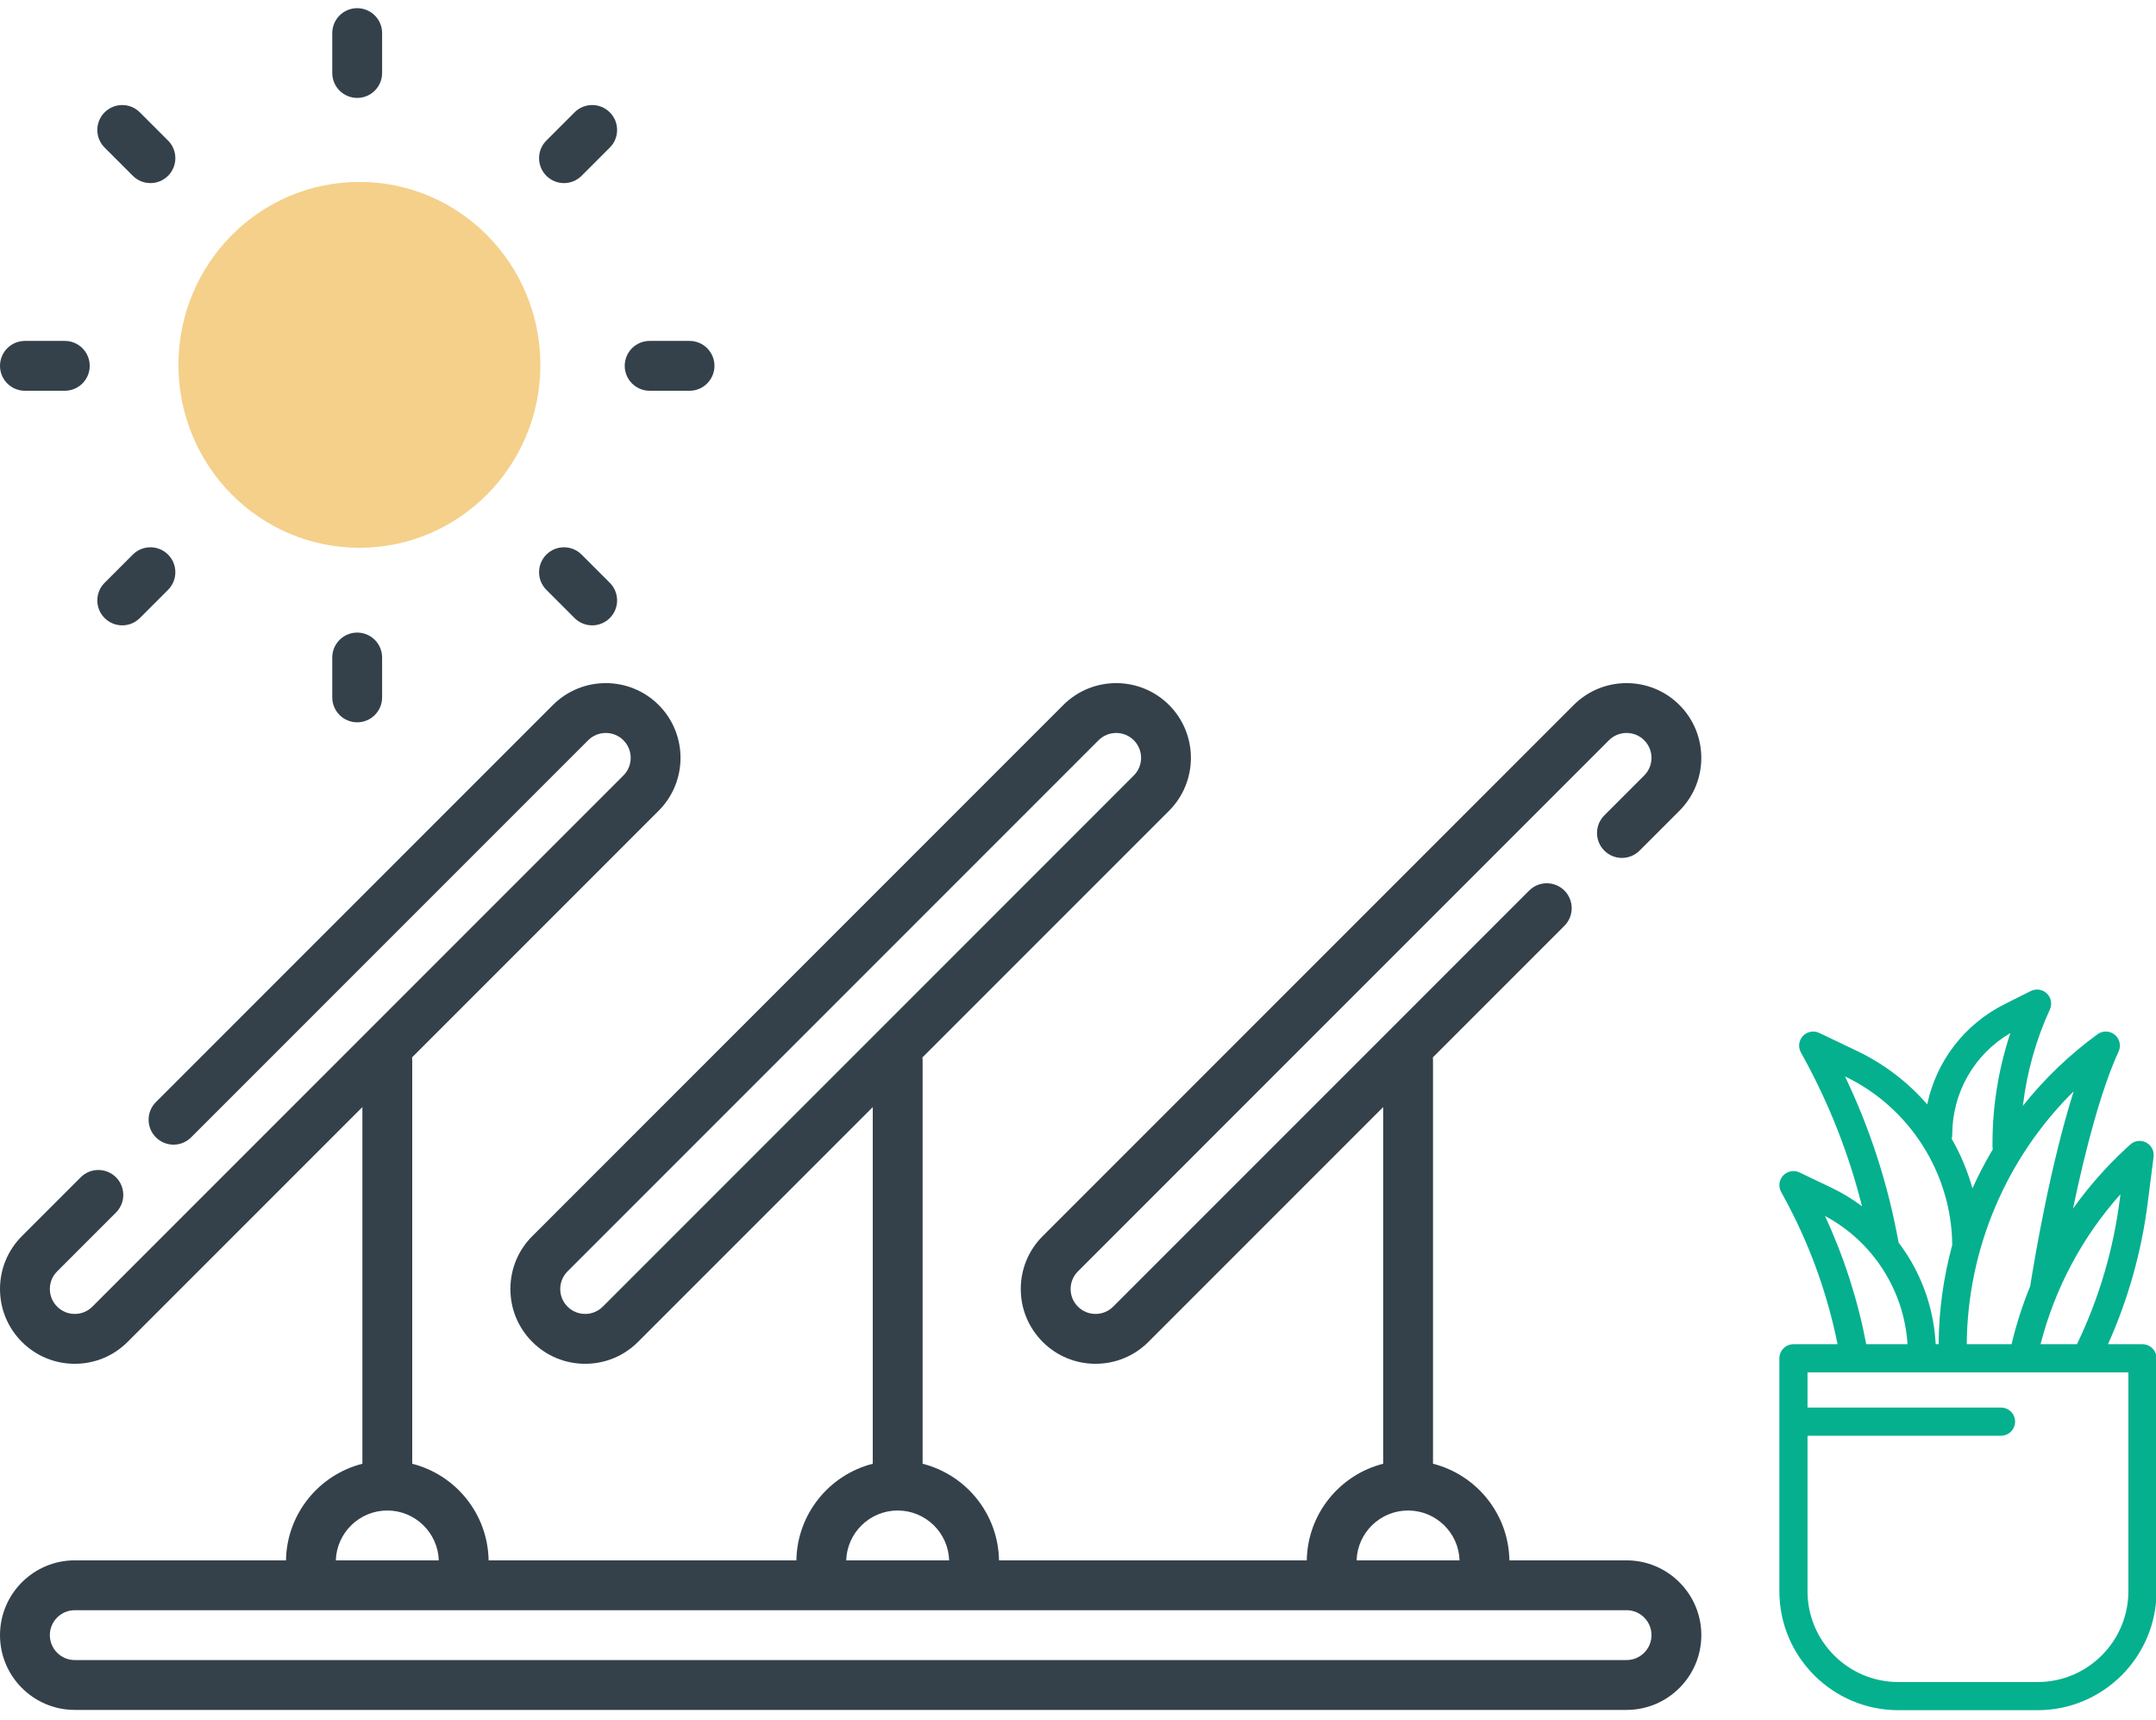
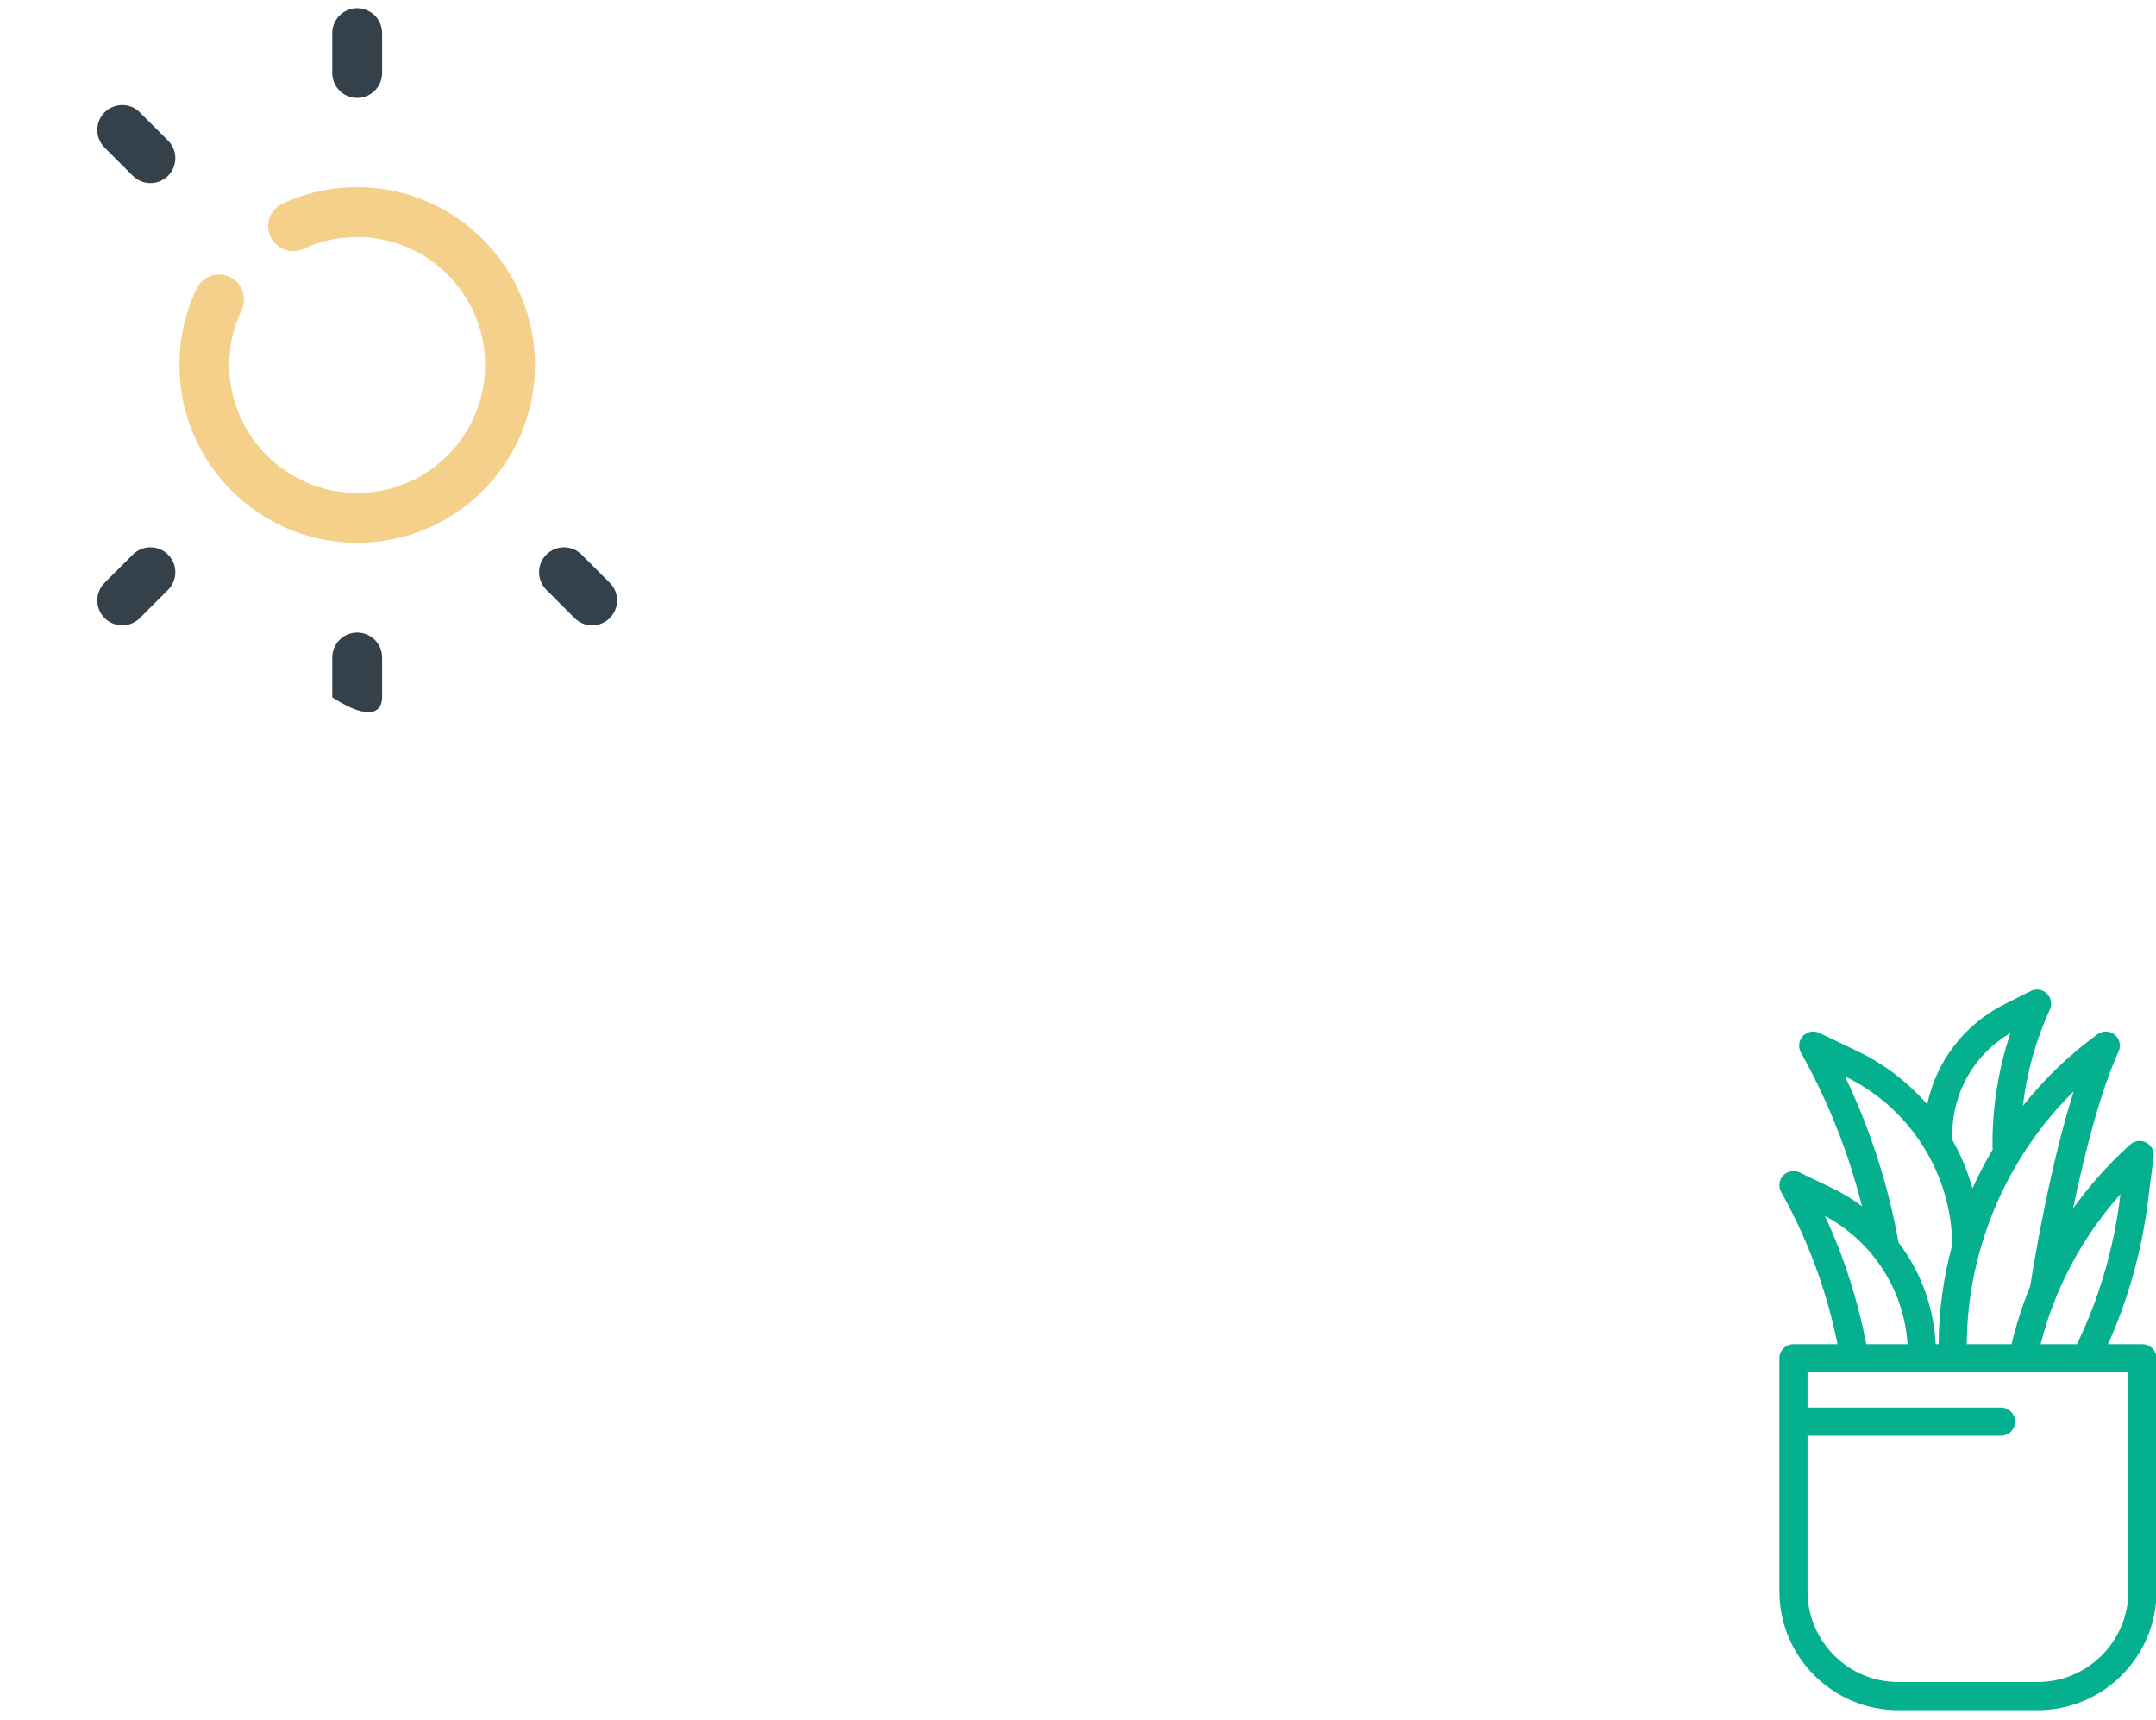
<svg xmlns="http://www.w3.org/2000/svg" width="168" height="134" viewBox="0 0 168 134" fill="none">
-   <path d="M126.746 121.56H117.615C117.556 117.932 115.041 114.892 111.663 114.034V82.594C111.663 82.52 111.658 82.448 111.65 82.377L121.901 72.126C122.66 71.367 122.66 70.138 121.901 69.379C121.143 68.621 119.913 68.621 119.155 69.379L86.74 101.794C86.374 102.16 85.886 102.362 85.367 102.362C84.849 102.362 84.361 102.16 83.994 101.793C83.627 101.427 83.425 100.939 83.425 100.42C83.425 99.902 83.627 99.414 83.994 99.047L125.373 57.669C126.13 56.912 127.362 56.912 128.119 57.669C128.876 58.426 128.876 59.658 128.119 60.415L125.012 63.522C124.254 64.281 124.254 65.51 125.012 66.268C125.77 67.026 127 67.026 127.758 66.268L130.865 63.161C133.137 60.89 133.137 57.194 130.865 54.922C128.594 52.651 124.898 52.651 122.626 54.922L81.248 96.301C80.147 97.401 79.541 98.864 79.541 100.42C79.541 101.976 80.148 103.439 81.248 104.54C82.348 105.64 83.811 106.246 85.367 106.246C86.924 106.246 88.386 105.64 89.487 104.54L107.779 86.248V114.034C104.401 114.891 101.886 117.932 101.827 121.559H77.844C77.785 117.932 75.27 114.891 71.892 114.034V82.594C71.892 82.521 71.887 82.448 71.879 82.377L91.095 63.162V63.162C93.366 60.89 93.366 57.194 91.095 54.923C88.823 52.651 85.128 52.651 82.856 54.923L41.477 96.301C40.377 97.401 39.771 98.864 39.771 100.42C39.771 101.976 40.377 103.439 41.477 104.54C42.578 105.64 44.04 106.246 45.597 106.246C47.153 106.246 48.616 105.64 49.716 104.54L68.008 86.248V114.034C64.63 114.891 62.115 117.932 62.056 121.559H38.073C38.015 117.932 35.5 114.891 32.121 114.034V82.594C32.121 82.52 32.117 82.448 32.108 82.377L51.324 63.161C53.595 60.89 53.595 57.194 51.324 54.922C49.053 52.651 45.357 52.651 43.085 54.922L12.148 85.859C11.39 86.618 11.39 87.847 12.148 88.605C12.907 89.364 14.136 89.364 14.894 88.605L45.831 57.669C46.589 56.912 47.821 56.912 48.577 57.669C49.334 58.426 49.334 59.658 48.577 60.415L7.199 101.794C6.832 102.16 6.345 102.362 5.826 102.362C5.307 102.362 4.82 102.16 4.453 101.793C4.086 101.427 3.884 100.939 3.884 100.42C3.884 99.902 4.086 99.414 4.453 99.047L9.037 94.463C9.796 93.704 9.796 92.475 9.037 91.716C8.279 90.958 7.049 90.958 6.291 91.716L1.706 96.301C0.606 97.401 0 98.864 0 100.42C0 101.976 0.606 103.439 1.706 104.54C2.807 105.64 4.27 106.246 5.826 106.246C7.382 106.246 8.845 105.64 9.945 104.54L28.238 86.248V114.034C24.859 114.891 22.344 117.932 22.285 121.559H5.826C2.613 121.56 0 124.173 0 127.385C0 130.598 2.613 133.211 5.826 133.211H126.746C129.958 133.211 132.572 130.598 132.572 127.385C132.572 124.173 129.958 121.56 126.746 121.56ZM46.97 101.794C46.603 102.16 46.115 102.362 45.597 102.362C45.078 102.362 44.59 102.16 44.224 101.793C43.857 101.427 43.655 100.939 43.655 100.42C43.655 99.902 43.857 99.414 44.224 99.047L85.602 57.669C85.981 57.29 86.478 57.101 86.975 57.101C87.472 57.101 87.97 57.29 88.348 57.669C89.106 58.426 89.106 59.658 88.348 60.415L46.97 101.794ZM109.721 117.676C111.89 117.676 113.663 119.406 113.732 121.56H105.709C105.778 119.406 107.551 117.676 109.721 117.676ZM69.95 117.676C72.12 117.676 73.893 119.406 73.961 121.56H65.939C66.007 119.406 67.78 117.676 69.95 117.676ZM30.179 117.676C32.349 117.676 34.122 119.406 34.191 121.56H26.168C26.236 119.406 28.01 117.676 30.179 117.676ZM126.746 129.327H5.826C4.755 129.327 3.884 128.456 3.884 127.385C3.884 126.315 4.755 125.443 5.826 125.443H126.746C127.817 125.443 128.688 126.315 128.688 127.385C128.688 128.456 127.817 129.327 126.746 129.327Z" fill="#34414A" />
-   <path d="M28.006 42.675C35.793 42.675 42.106 36.294 42.106 28.423C42.106 20.552 35.793 14.172 28.006 14.172C20.218 14.172 13.904 20.552 13.904 28.423C13.904 36.294 20.218 42.675 28.006 42.675Z" fill="#F4D08B" />
  <path d="M27.834 42.287C35.472 42.287 41.687 36.073 41.687 28.435C41.687 20.796 35.472 14.582 27.834 14.582C25.807 14.582 23.852 15.011 22.025 15.856C21.051 16.306 20.627 17.46 21.077 18.434C21.527 19.407 22.682 19.831 23.655 19.381C24.968 18.774 26.374 18.466 27.834 18.466C33.331 18.466 37.803 22.938 37.803 28.435C37.803 33.931 33.331 38.404 27.834 38.404C22.337 38.404 17.865 33.931 17.865 28.435C17.865 26.94 18.188 25.503 18.823 24.164C19.283 23.196 18.871 22.037 17.902 21.577C16.933 21.117 15.774 21.53 15.314 22.498C14.43 24.361 13.981 26.359 13.981 28.435C13.981 36.073 20.195 42.287 27.834 42.287Z" fill="#F4D08B" />
  <path d="M27.833 7.628C28.906 7.628 29.775 6.759 29.775 5.686V2.579C29.775 1.506 28.906 0.637 27.833 0.637C26.761 0.637 25.891 1.506 25.891 2.579V5.686C25.891 6.759 26.761 7.628 27.833 7.628Z" fill="#34414A" />
-   <path d="M25.891 51.223V54.33C25.891 55.403 26.761 56.272 27.833 56.272C28.906 56.272 29.775 55.403 29.775 54.33V51.223C29.775 50.151 28.906 49.281 27.833 49.281C26.761 49.281 25.891 50.151 25.891 51.223Z" fill="#34414A" />
-   <path d="M43.947 14.264C44.444 14.264 44.941 14.075 45.32 13.695L47.517 11.498C48.276 10.74 48.276 9.51 47.517 8.752C46.759 7.994 45.529 7.994 44.771 8.753L42.574 10.95C41.816 11.708 41.816 12.938 42.574 13.696C42.953 14.075 43.45 14.264 43.947 14.264Z" fill="#34414A" />
+   <path d="M25.891 51.223V54.33C28.906 56.272 29.775 55.403 29.775 54.33V51.223C29.775 50.151 28.906 49.281 27.833 49.281C26.761 49.281 25.891 50.151 25.891 51.223Z" fill="#34414A" />
  <path d="M9.525 48.718C10.022 48.718 10.519 48.528 10.898 48.149L13.095 45.952C13.853 45.193 13.853 43.964 13.095 43.205C12.336 42.447 11.107 42.447 10.349 43.206L8.152 45.403C7.393 46.161 7.393 47.391 8.152 48.149C8.531 48.528 9.028 48.718 9.525 48.718Z" fill="#34414A" />
-   <path d="M50.622 30.442H53.73C54.802 30.442 55.672 29.573 55.672 28.501C55.672 27.428 54.802 26.559 53.73 26.559H50.622C49.55 26.559 48.68 27.428 48.68 28.501C48.68 29.573 49.55 30.442 50.622 30.442Z" fill="#34414A" />
-   <path d="M1.942 30.442H5.049C6.122 30.442 6.991 29.573 6.991 28.501C6.991 27.428 6.122 26.559 5.049 26.559H1.942C0.869 26.559 0 27.428 0 28.501C0 29.573 0.869 30.442 1.942 30.442Z" fill="#34414A" />
  <path d="M44.771 48.149C45.15 48.528 45.647 48.718 46.144 48.718C46.641 48.718 47.138 48.528 47.517 48.149C48.276 47.391 48.276 46.161 47.517 45.403L45.32 43.206C44.562 42.447 43.332 42.447 42.574 43.205C41.816 43.964 41.816 45.194 42.574 45.952L44.771 48.149Z" fill="#34414A" />
  <path d="M10.349 13.695C10.728 14.075 11.225 14.264 11.722 14.264C12.219 14.264 12.716 14.075 13.095 13.696C13.853 12.937 13.853 11.708 13.095 10.95L10.898 8.753C10.139 7.994 8.91 7.994 8.152 8.752C7.393 9.511 7.393 10.74 8.152 11.498L10.349 13.695Z" fill="#34414A" />
  <path d="M166.943 104.722H164.26C165.829 101.221 166.87 97.523 167.356 93.704L167.812 90.119C167.87 89.661 167.636 89.216 167.225 89.005C166.814 88.794 166.316 88.863 165.978 89.177L165.611 89.518C164.084 90.936 162.722 92.489 161.534 94.155C162.497 89.533 163.735 84.861 165.081 81.928L165.086 81.915C165.294 81.462 165.17 80.926 164.784 80.61C164.398 80.294 163.847 80.279 163.444 80.572C161.266 82.158 159.306 84.042 157.626 86.149C157.932 83.558 158.643 81.006 159.73 78.645C159.924 78.222 159.831 77.722 159.496 77.398C159.161 77.075 158.659 76.997 158.242 77.206L156.215 78.222C153.059 79.804 150.876 82.683 150.174 86.038C148.663 84.3 146.81 82.883 144.713 81.88L141.761 80.469C141.331 80.264 140.818 80.36 140.491 80.706C140.164 81.052 140.098 81.57 140.327 81.987L140.524 82.346C142.546 86.021 144.074 89.919 145.09 93.97C144.345 93.414 143.546 92.928 142.698 92.523L140.223 91.34C139.793 91.135 139.28 91.231 138.953 91.577C138.626 91.923 138.56 92.441 138.789 92.858L138.955 93.159C140.95 96.786 142.371 100.671 143.187 104.722H139.75C139.144 104.722 138.653 105.213 138.653 105.819V123.966C138.653 129.075 142.81 133.232 147.919 133.232H158.774C163.883 133.232 168.04 129.075 168.04 123.966V105.819C168.04 105.213 167.549 104.722 166.943 104.722ZM165.23 93.036L165.18 93.427C164.68 97.359 163.557 101.155 161.842 104.722H159.003C160.123 100.361 162.247 96.38 165.23 93.036ZM161.584 85.021C159.792 90.684 158.584 97.757 158.199 100.185C158.198 100.191 158.197 100.197 158.196 100.203C157.599 101.66 157.114 103.17 156.745 104.722H153.254C153.304 97.285 156.352 90.182 161.584 85.021ZM152.123 88.402C152.123 85.109 153.843 82.127 156.652 80.479C155.737 83.234 155.26 86.144 155.26 89.037V89.342C155.26 89.411 155.267 89.478 155.279 89.543C154.946 90.104 154.629 90.674 154.334 91.254C154.11 91.693 153.899 92.137 153.698 92.586C153.322 91.238 152.78 89.938 152.077 88.713C152.107 88.615 152.123 88.51 152.123 88.402ZM143.767 83.859L143.767 83.859C148.806 86.267 152.074 91.412 152.123 96.991C151.438 99.508 151.077 102.114 151.061 104.722H150.833C150.707 102.272 149.959 99.898 148.645 97.814C148.425 97.465 148.189 97.128 147.941 96.8C147.132 92.305 145.732 87.965 143.767 83.859ZM142.208 94.732C145.927 96.708 148.378 100.527 148.637 104.722H145.422C144.762 101.263 143.685 97.916 142.208 94.732ZM165.847 123.966C165.847 127.866 162.674 131.039 158.774 131.039H147.919C144.019 131.039 140.846 127.866 140.846 123.966V111.85H155.923C156.529 111.85 157.02 111.359 157.02 110.753C157.02 110.147 156.529 109.657 155.923 109.657H140.846V106.915H162.521C162.522 106.915 162.523 106.915 162.524 106.915C162.525 106.915 162.526 106.915 162.527 106.915H165.847V123.966Z" fill="#05B08E" />
</svg>